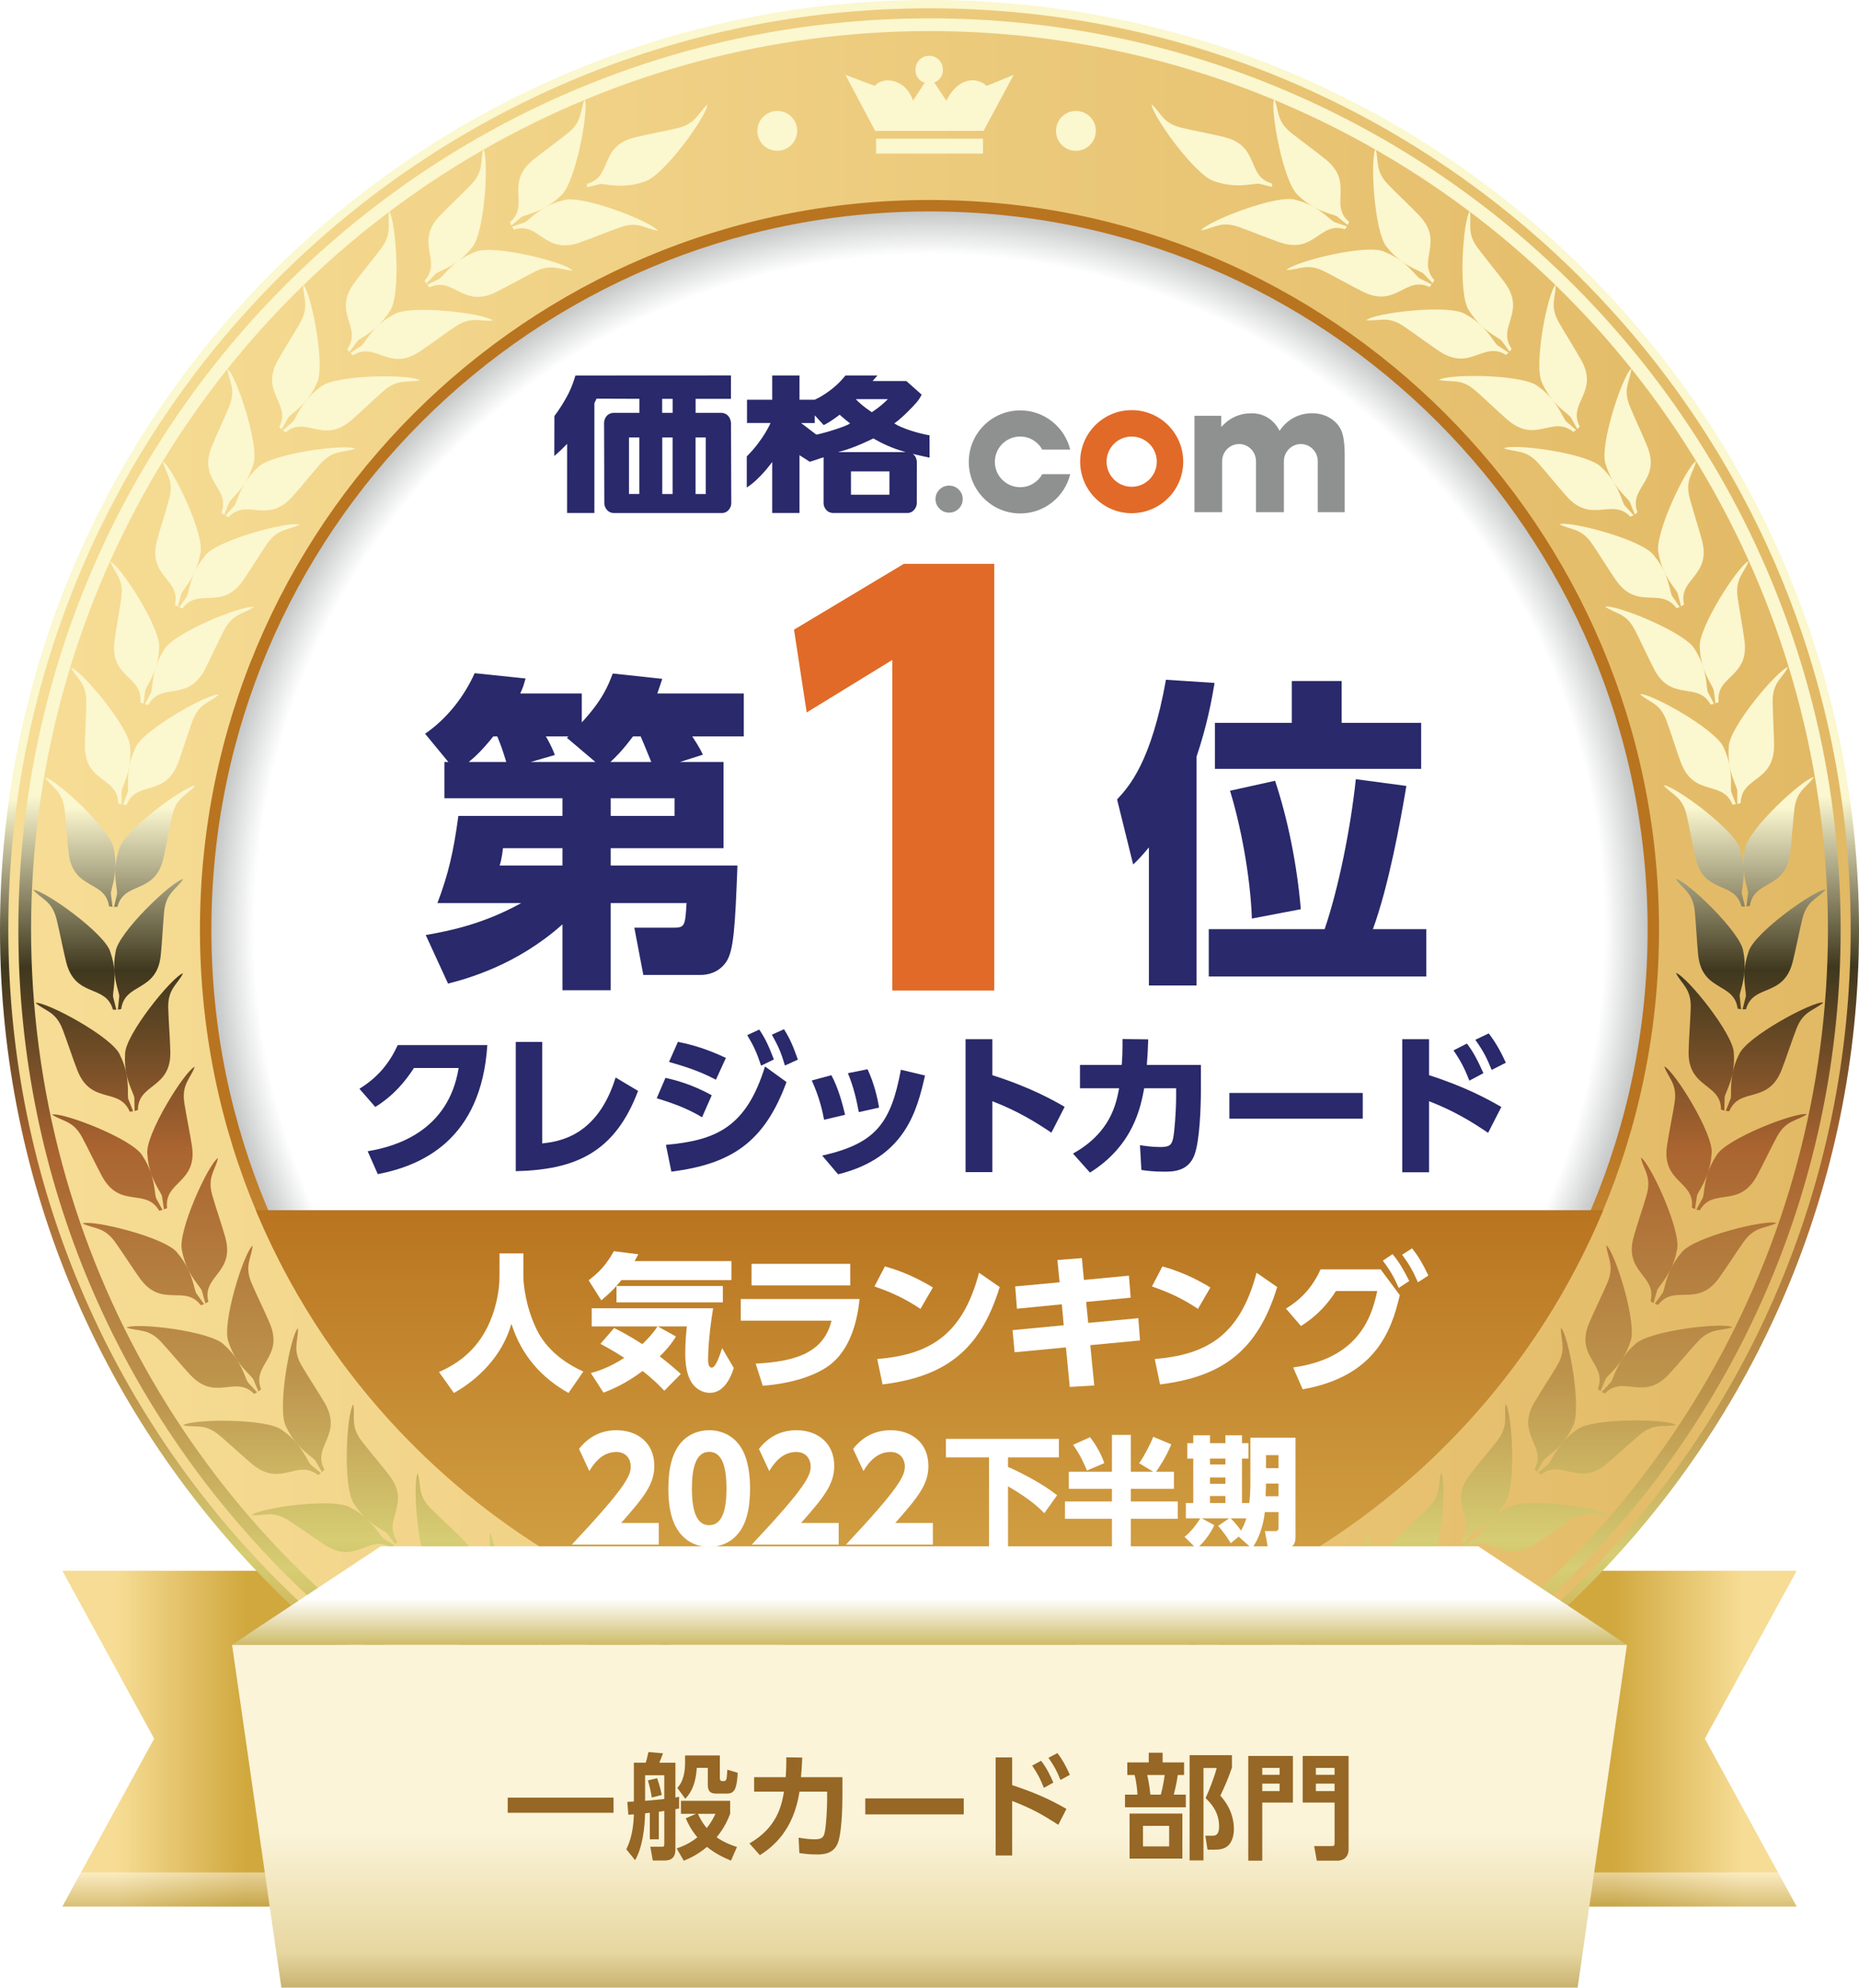
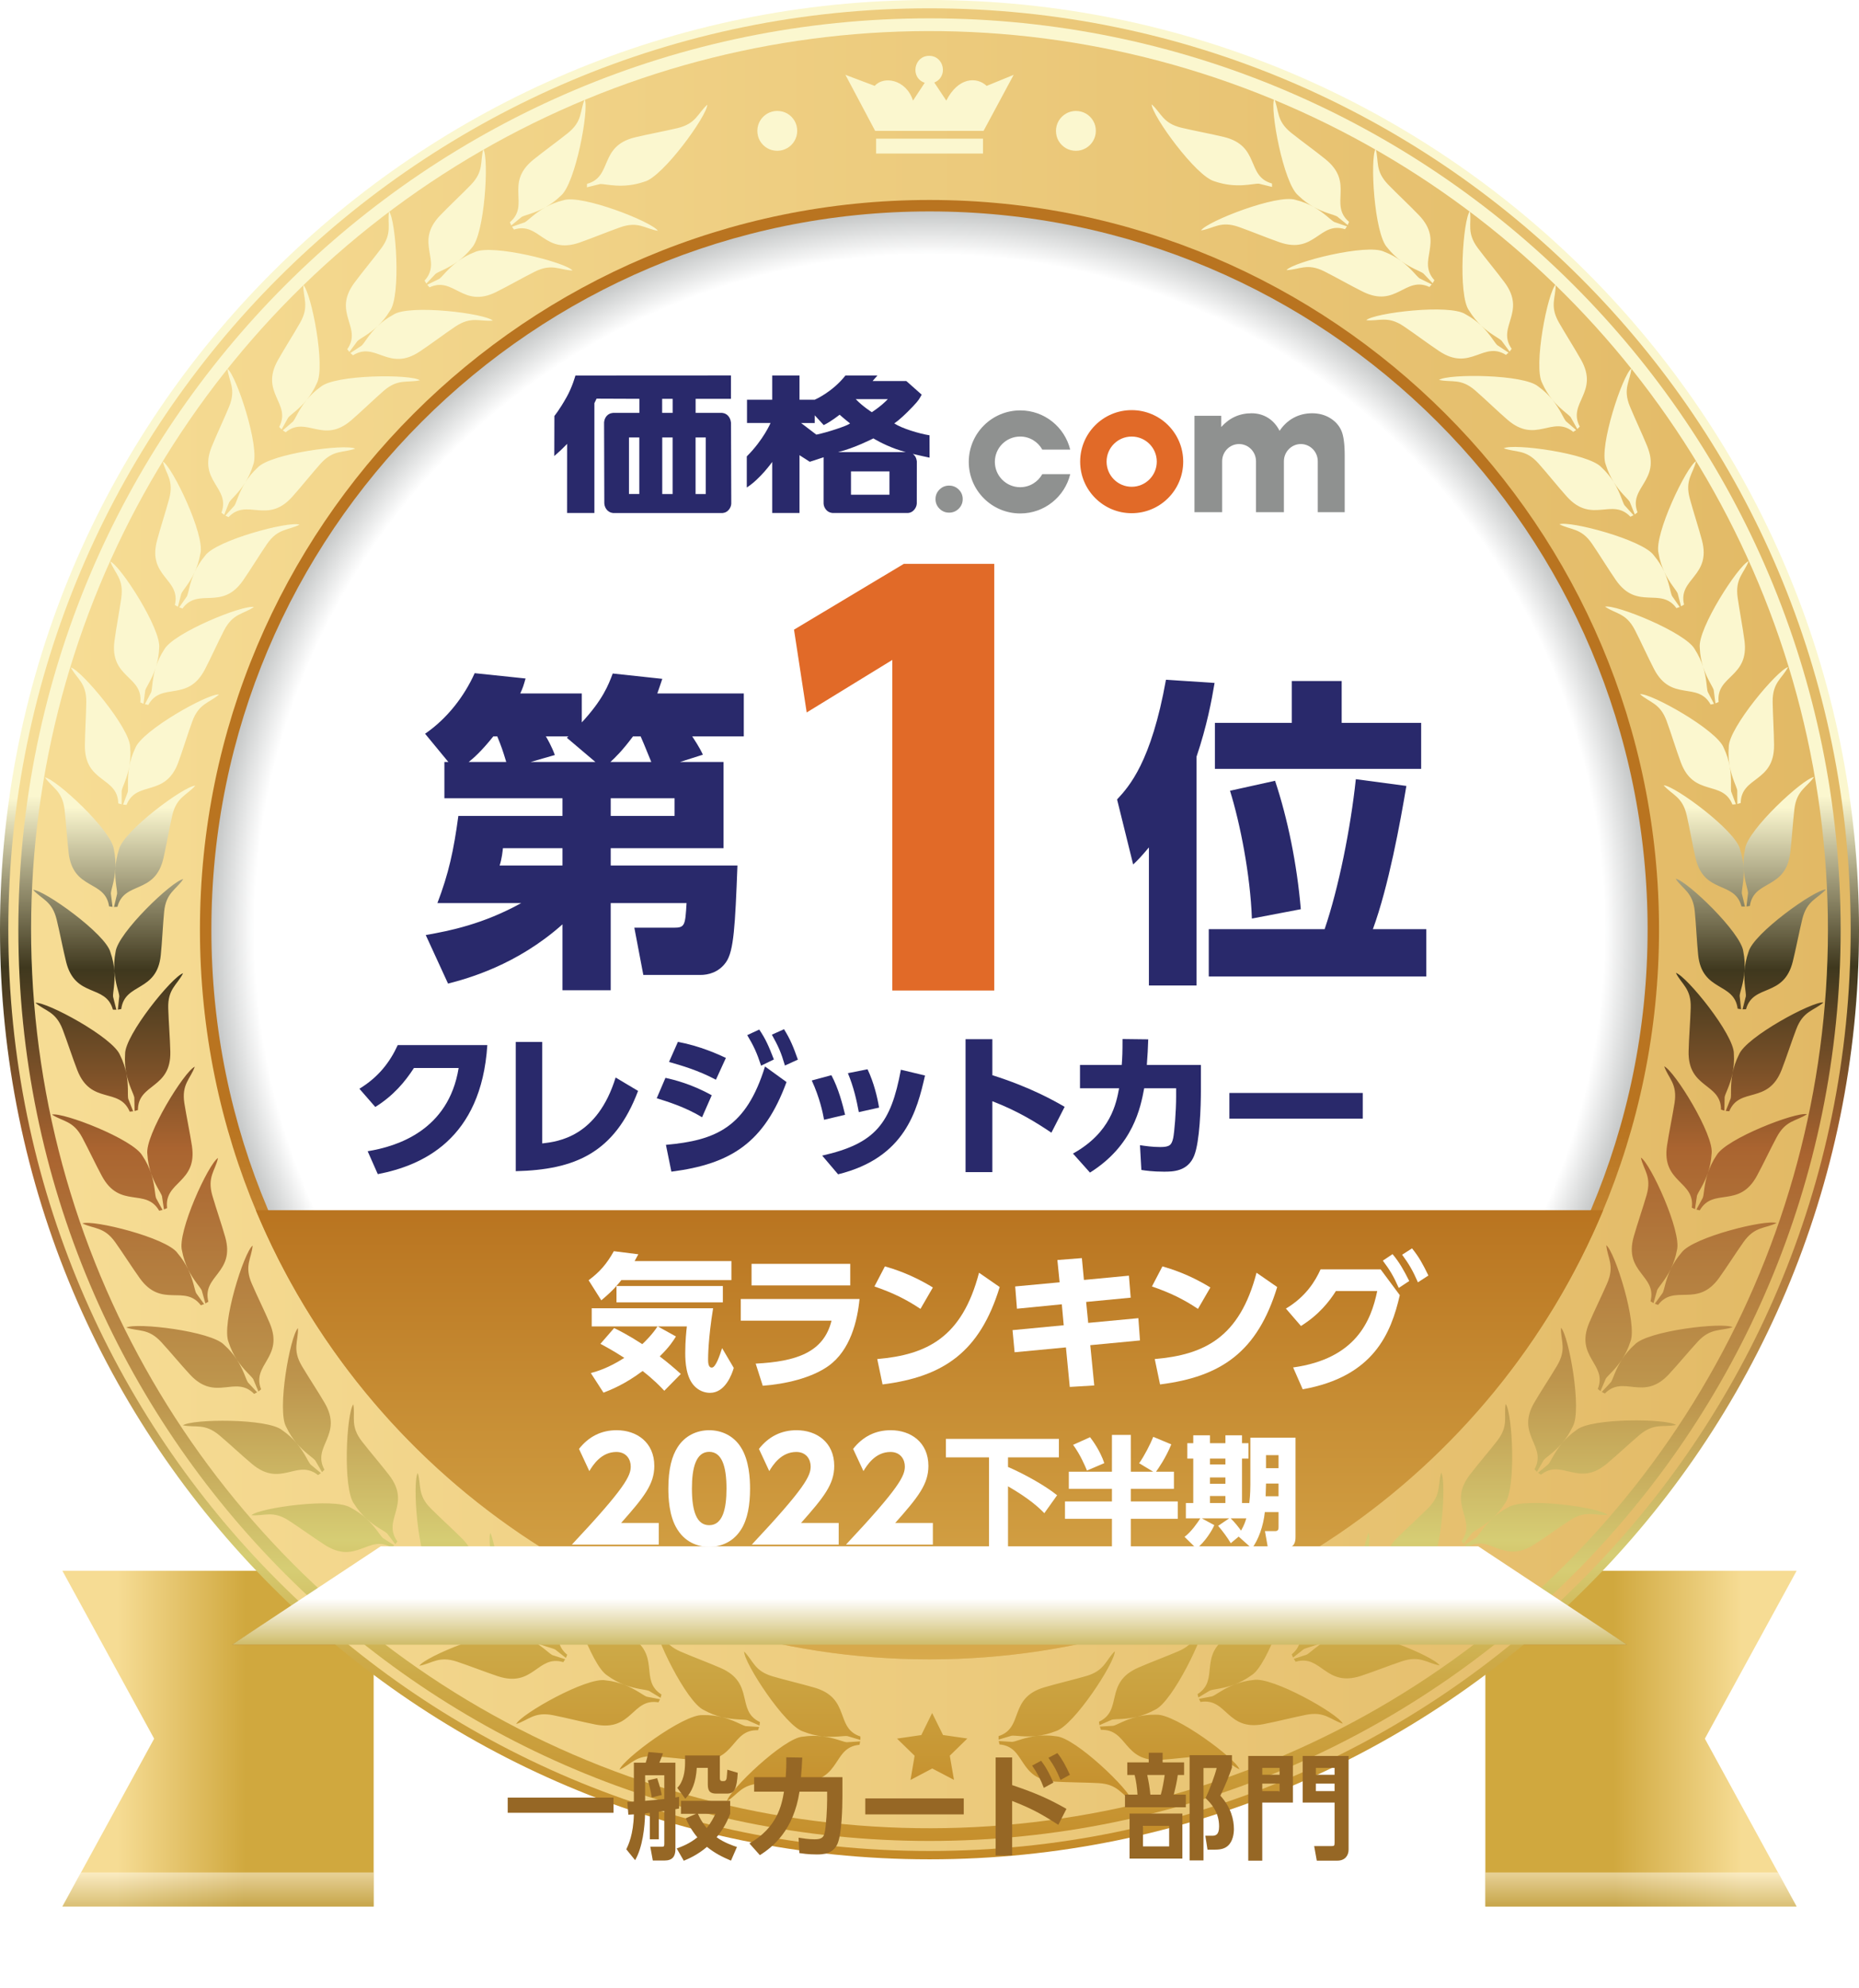
<svg xmlns="http://www.w3.org/2000/svg" xmlns:xlink="http://www.w3.org/1999/xlink" width="154.205" height="164.848" viewBox="0 0 154.205 164.848">
  <defs>
    <style>.cls-1{fill:#b97420;}.cls-1,.cls-2,.cls-3,.cls-4,.cls-5,.cls-6,.cls-7,.cls-8,.cls-9,.cls-10,.cls-11,.cls-12,.cls-13,.cls-14,.cls-15{fill-rule:evenodd;}.cls-16{fill:#29296b;}.cls-17{fill:#fff;}.cls-2{fill:url(#_名称未設定グラデーション_9);}.cls-3{fill:url(#_名称未設定グラデーション_11);}.cls-4{fill:url(#_名称未設定グラデーション_12-2);}.cls-18{fill:#e16a28;}.cls-19{isolation:isolate;}.cls-5{fill:url(#_名称未設定グラデーション_12);}.cls-6{fill:url(#_名称未設定グラデーション_3);}.cls-7{fill:url(#_名称未設定グラデーション_125);}.cls-20{filter:url(#drop-shadow-3);}.cls-21{filter:url(#drop-shadow-1);}.cls-8{fill:url(#_名称未設定グラデーション_274);}.cls-9{fill:url(#_名称未設定グラデーション_8);}.cls-9,.cls-10,.cls-12{mix-blend-mode:multiply;}.cls-10{fill:url(#_名称未設定グラデーション_10);}.cls-10,.cls-12{opacity:.5;}.cls-22{fill:url(#_名称未設定グラデーション_108-4);}.cls-23{fill:url(#_名称未設定グラデーション_108-6);}.cls-11{fill:url(#_名称未設定グラデーション_108-3);}.cls-24{fill:url(#_名称未設定グラデーション_108-5);}.cls-12{fill:url(#_名称未設定グラデーション_10-2);}.cls-25{fill:#966725;}.cls-26{filter:url(#drop-shadow-2);}.cls-13{fill:none;}.cls-14{fill:url(#_名称未設定グラデーション_108);}.cls-27{fill:#8f9190;}.cls-15{fill:url(#_名称未設定グラデーション_108-2);}.cls-28{fill:url(#_名称未設定グラデーション_125-2);}</style>
    <linearGradient id="_名称未設定グラデーション_12" x1="5.177" y1="144.198" x2="30.995" y2="144.198" gradientUnits="userSpaceOnUse">
      <stop offset=".177" stop-color="#f6dc94" />
      <stop offset=".589" stop-color="#d0a83e" />
    </linearGradient>
    <linearGradient id="_名称未設定グラデーション_12-2" x1="149.029" y1="144.198" x2="123.211" y2="144.198" xlink:href="#_名称未設定グラデーション_12" />
    <linearGradient id="_名称未設定グラデーション_10" x1="18.086" y1="158.118" x2="18.086" y2="155.296" gradientUnits="userSpaceOnUse">
      <stop offset="0" stop-color="#bda354" />
      <stop offset="1" stop-color="#fffbf1" />
    </linearGradient>
    <linearGradient id="_名称未設定グラデーション_10-2" x1="136.12" x2="136.12" xlink:href="#_名称未設定グラデーション_10" />
    <linearGradient id="_名称未設定グラデーション_108" x1="77.102" y1="-.813" x2="77.102" y2="153.703" gradientUnits="userSpaceOnUse">
      <stop offset=".019" stop-color="#fbf7cf" />
      <stop offset=".434" stop-color="#fbf7cf" />
      <stop offset=".524" stop-color="#3f381e" />
      <stop offset=".623" stop-color="#aa6430" />
      <stop offset=".75" stop-color="#bd944c" />
      <stop offset=".84" stop-color="#d6cd74" />
      <stop offset=".896" stop-color="#cdaa48" />
      <stop offset="1" stop-color="#c48a27" />
    </linearGradient>
    <linearGradient id="_名称未設定グラデーション_125" x1=".69" y1="77.102" x2="153.515" y2="77.102" gradientUnits="userSpaceOnUse">
      <stop offset=".019" stop-color="#f6dc94" />
      <stop offset="1" stop-color="#e2b965" />
    </linearGradient>
    <linearGradient id="_名称未設定グラデーション_108-2" x1="77.102" y1="-2.46" x2="77.102" y2="155.32" xlink:href="#_名称未設定グラデーション_108" />
    <linearGradient id="_名称未設定グラデーション_125-2" x1="2.579" y1="77.102" x2="151.627" y2="77.102" gradientTransform="translate(9.387 -8.363) rotate(6.61)" xlink:href="#_名称未設定グラデーション_125" />
    <linearGradient id="_名称未設定グラデーション_274" x1="77.101" y1="92.606" x2="77.101" y2="125.626" gradientUnits="userSpaceOnUse">
      <stop offset=".019" stop-color="#b97420" />
      <stop offset="1" stop-color="#e2b965" />
    </linearGradient>
    <radialGradient id="_名称未設定グラデーション_11" cx="157.82" cy="131.503" fx="157.82" fy="131.503" r="45.437" gradientTransform="translate(-129.8 -95.299) scale(1.311)" gradientUnits="userSpaceOnUse">
      <stop offset=".94" stop-color="#fff" />
      <stop offset="1" stop-color="#c6c8c8" />
    </radialGradient>
    <linearGradient id="_名称未設定グラデーション_108-3" x1="77.102" y1="1.985" x2="77.102" y2="151.686" xlink:href="#_名称未設定グラデーション_108" />
    <linearGradient id="_名称未設定グラデーション_108-4" x1="77.106" y1="4.535" x2="77.106" y2="147.578" xlink:href="#_名称未設定グラデーション_108" />
    <linearGradient id="_名称未設定グラデーション_108-5" x1="64.476" y1="4.535" x2="64.476" y2="147.577" xlink:href="#_名称未設定グラデーション_108" />
    <linearGradient id="_名称未設定グラデーション_108-6" x1="89.248" y1="4.537" x2="89.248" y2="147.552" xlink:href="#_名称未設定グラデーション_108" />
    <linearGradient id="_名称未設定グラデーション_3" x1="77.101" y1="100.369" x2="77.101" y2="137.62" gradientUnits="userSpaceOnUse">
      <stop offset="0" stop-color="#b97420" />
      <stop offset=".501" stop-color="#c99137" />
      <stop offset="1" stop-color="#d8aa4c" />
    </linearGradient>
    <linearGradient id="_名称未設定グラデーション_9" x1="77.103" y1="164.848" x2="77.103" y2="136.405" gradientUnits="userSpaceOnUse">
      <stop offset="0" stop-color="#c8b271" />
      <stop offset=".1" stop-color="#e6d69f" />
      <stop offset=".455" stop-color="#fbf4d9" />
    </linearGradient>
    <linearGradient id="_名称未設定グラデーション_8" x1="208.868" y1="380.843" x2="208.868" y2="389.003" gradientTransform="translate(285.97 517.248) rotate(-180)" gradientUnits="userSpaceOnUse">
      <stop offset="0" stop-color="#cfbc69" />
      <stop offset=".469" stop-color="#fff" />
    </linearGradient>
    <filter id="drop-shadow-1" filterUnits="userSpaceOnUse">
      <feOffset dx="0" dy="0" />
      <feGaussianBlur result="blur" stdDeviation="1.096" />
      <feFlood flood-color="#221714" flood-opacity=".5" />
      <feComposite in2="blur" operator="in" />
      <feComposite in="SourceGraphic" />
    </filter>
    <filter id="drop-shadow-2" filterUnits="userSpaceOnUse">
      <feOffset dx="0" dy="0" />
      <feGaussianBlur result="blur-2" stdDeviation="1.844" />
      <feFlood flood-color="#221714" flood-opacity=".5" />
      <feComposite in2="blur-2" operator="in" />
      <feComposite in="SourceGraphic" />
    </filter>
    <filter id="drop-shadow-3" filterUnits="userSpaceOnUse">
      <feOffset dx="0" dy="0" />
      <feGaussianBlur result="blur-3" stdDeviation="1.261" />
      <feFlood flood-color="#221714" flood-opacity=".5" />
      <feComposite in2="blur-3" operator="in" />
      <feComposite in="SourceGraphic" />
    </filter>
  </defs>
  <g class="cls-19">
    <g id="_レイヤー_2">
      <g id="_レイヤー_1-2">
        <g>
          <polygon class="cls-5" points="30.995 158.118 5.177 158.118 12.786 144.198 5.177 130.278 30.995 130.278 30.995 158.118" />
          <polygon class="cls-4" points="123.211 158.118 149.029 158.118 141.419 144.198 149.029 130.278 123.211 130.278 123.211 158.118" />
          <polygon class="cls-10" points="6.719 155.296 5.177 158.118 30.995 158.118 30.995 155.296 6.719 155.296" />
          <polygon class="cls-12" points="123.211 158.118 149.029 158.118 147.486 155.296 123.211 155.296 123.211 158.118" />
          <polygon class="cls-1" points="36.753 125.104 19.248 136.405 36.753 136.405 36.753 125.104" />
          <polygon class="cls-1" points="117.453 125.104 134.958 136.405 117.453 136.405 117.453 125.104" />
          <path class="cls-14" d="M0,77.101c0,42.584,34.52,77.103,77.103,77.103s77.102-34.52,77.102-77.103S119.684,0,77.103,0,0,34.52,0,77.101Z" />
          <path class="cls-7" d="M153.515,77.101c0,42.202-34.211,76.413-76.412,76.413S.69,119.304,.69,77.101,34.9,.689,77.103,.689s76.412,34.21,76.412,76.412Z" />
          <path class="cls-15" d="M152.682,77.101c0,41.743-33.839,75.579-75.579,75.579S1.522,118.844,1.522,77.101,35.359,1.521,77.103,1.521s75.579,33.839,75.579,75.58Z" />
          <circle class="cls-28" cx="77.103" cy="77.102" r="74.524" transform="translate(-8.362 9.388) rotate(-6.61)" />
          <path class="cls-8" d="M137.618,77.101c0,33.424-27.094,60.519-60.515,60.519s-60.518-27.095-60.518-60.519S43.679,16.585,77.103,16.585s60.515,27.094,60.515,60.516Z" />
          <path class="cls-3" d="M136.67,77.101c0,32.899-26.67,59.569-59.568,59.569s-59.569-26.67-59.569-59.569S44.203,17.534,77.103,17.534s59.568,26.669,59.568,59.568Z" />
          <polygon class="cls-13" points="127.824 137.62 25.507 137.62 15.797 86.887 137.534 86.887 127.824 137.62" />
          <g>
            <path class="cls-11" d="M87.572,143.576c-.559,.223-1.083,.34-1.549,.392-1.027,.118-1.732,.464-2.057,.496l-1.119-.069,.062,.28c2.231,.193,1.487,2.901,4.61,3.086,1.083,.064,2.518,.064,3.591,.123,1.607,.085,1.867,.903,2.789,1.471-.181-.902-4.708-5.251-6.279-5.354-.596-.09-1.13-.084-1.596-.032-1.027,.122-1.792-.058-2.114-.016l-1.075,.32-.003-.287c2.13-.692,.793-3.161,3.792-4.045,1.038-.306,2.439-.636,3.469-.935,1.545-.446,1.615-1.302,2.382-2.061,.031,.916-3.395,6.178-4.902,6.632h0ZM100.751,15.04h0c1.826,.628,3.205,.16,3.678,.195l1.088,.267-.007-.285c-2.162-.588-.95-3.12-3.988-3.857-1.051-.255-2.465-.515-3.512-.763-1.564-.373-1.673-1.223-2.481-1.944,.018,.918,3.696,6.005,5.222,6.386h0Zm-47.3,.029h0c-1.827,.629-3.205,.162-3.678,.196l-1.088,.268,.009-.286c2.16-.588,.946-3.119,3.985-3.857,1.051-.254,2.469-.514,3.514-.762,1.562-.373,1.673-1.223,2.479-1.944-.017,.918-3.694,6.005-5.221,6.385h0Zm4.834,127.174h0c.603-.017,1.132,.056,1.589,.165-.457-.112-.962-.289-1.488-.584-1.44-.635-4.18-6.282-4.039-7.188,.671,.849,.632,1.704,2.106,2.338,.987,.43,2.335,.929,3.328,1.363,2.866,1.253,1.234,3.534,3.259,4.486l-.04,.286-1.025-.453c-.315-.078-1.096,0-2.1-.247,1.005,.244,1.66,.674,1.978,.749l1.118,.069-.095,.271c-2.237-.087-1.837,2.693-4.959,2.486-1.08-.071-2.506-.251-3.579-.325-1.604-.115-1.964,.665-2.948,1.11,.29-.87,5.323-4.622,6.896-4.525h0Zm-8.059-2.884h0c-1.551-.292-7.012,2.799-7.409,3.623,1.031-.319,1.486-1.043,3.063-.73,1.053,.209,2.448,.564,3.51,.772,3.071,.598,3.023-2.207,5.232-1.84l.128-.256-1.102-.212c-.305-.112-.901-.621-1.867-.991,.965,.371,1.75,.387,2.053,.508l.962,.579,.074-.277c-1.891-1.199,.017-3.26-2.669-4.861-.93-.556-2.205-1.22-3.13-1.768-1.383-.817-1.238-1.663-1.794-2.59-.256,.882,1.755,6.831,3.102,7.645,.487,.355,.963,.598,1.403,.765-.44-.167-.956-.306-1.555-.367h0Zm-7.636-3.873h0c.59,.136,1.084,.338,1.499,.561-.416-.223-.859-.524-1.296-.936-1.237-.977-2.48-7.133-2.116-7.973,.433,.989,.185,1.811,1.454,2.796,.848,.657,2.031,1.478,2.882,2.146,2.464,1.927,.313,3.729,2.038,5.157l-.11,.265-.881-.694c-.286-.155-1.06-.273-1.972-.761,.912,.485,1.44,1.067,1.728,1.217l1.067,.347-.16,.24c-2.146-.643-2.45,2.149-5.423,1.168-1.027-.339-2.365-.867-3.387-1.206-1.523-.51-2.067,.152-3.13,.339,.498-.769,6.307-3.148,7.805-2.665h0Zm-7.085-4.798h0c-1.427-.671-7.489,.96-8.08,1.661,1.078-.051,1.701-.642,3.149,.056,.97,.466,2.231,1.157,3.209,1.624,2.822,1.344,3.477-1.385,5.524-.478l.189-.217-1.013-.479c-.266-.186-.719-.827-1.561-1.424,.842,.6,1.596,.813,1.861,1.003l.786,.798,.141-.248c-1.532-1.636,.829-3.15-1.373-5.376-.762-.767-1.831-1.73-2.592-2.492-1.133-1.134-.784-1.918-1.092-2.954-.464,.79-.004,7.05,1.101,8.176,.381,.466,.784,.818,1.165,1.093-.382-.274-.848-.537-1.414-.742h0Zm-6.426-5.655h0c.534,.278,.962,.596,1.31,.916-.348-.32-.699-.722-1.02-1.232-.954-1.254-.626-7.522-.061-8.246,.173,1.064-.274,1.798,.711,3.067,.657,.85,1.598,1.941,2.256,2.799,1.906,2.482-.627,3.69,.687,5.504l-.171,.228-.683-.892c-.236-.223-.959-.531-1.719-1.227,.762,.697,1.13,1.391,1.372,1.61l.944,.601-.213,.191c-1.92-1.158-2.909,1.466-5.543-.22-.911-.584-2.077-1.429-2.978-2.014-1.349-.874-2.04-.365-3.118-.452,.676-.62,6.893-1.476,8.225-.632h0Zm-5.666-6.416h0c.497,.341,.882,.712,1.185,1.07-.303-.358-.603-.802-.859-1.346-.786-1.364,.327-7.542,.976-8.191,.042,1.079-.495,1.748,.321,3.134,.547,.924,1.341,2.122,1.889,3.059,1.578,2.703-1.088,3.582-.013,5.546l-.199,.203-.563-.967c-.207-.252-.885-.647-1.551-1.439,.667,.791,.946,1.524,1.158,1.771l.863,.717-.238,.162c-1.756-1.388-3.069,1.092-5.47-.915-.83-.694-1.878-1.677-2.7-2.371-1.228-1.038-1.977-.622-3.036-.841,.748-.531,7.024-.598,8.238,.407h0Zm-4.815-7.076h0c.449,.4,.786,.815,1.044,1.21,.562,.869,1.182,1.347,1.358,1.62l.436,1.034,.224-.181c-.82-2.082,1.934-2.621,.708-5.5-.424-.995-1.062-2.286-1.486-3.271-.639-1.476-.021-2.075,.073-3.15-.724,.562-2.606,6.55-1.996,8.004,.182,.574,.426,1.049,.683,1.444,.563,.869,.746,1.629,.924,1.9l.765,.821-.252,.131c-1.569-1.598-3.185,.694-5.314-1.596-.736-.792-1.653-1.901-2.38-2.691-1.088-1.182-1.884-.865-2.906-1.215,.807-.434,7.044,.289,8.119,1.44h0Zm-3.884-7.629h0c-.924-1.275-7.02-2.776-7.876-2.447,.968,.477,1.799,.26,2.729,1.571,.623,.877,1.394,2.09,2.024,2.97,1.824,2.541,3.713,.469,5.07,2.249l.268-.098-.656-.908c-.145-.292-.229-1.071-.681-2.003-.202-.423-.384-.928-.494-1.519-.422-1.517,2.197-7.222,2.987-7.687-.23,1.054-.916,1.571-.471,3.114,.3,1.031,.77,2.391,1.065,3.433,.855,3.009-1.947,3.198-1.395,5.369l-.245,.149-.303-1.082c-.137-.292-.695-.845-1.145-1.776-.204-.423-.485-.878-.879-1.333h0Zm-2.898-8.054h0c-.757-1.383-6.615-3.639-7.504-3.419,.902,.594,1.753,.485,2.51,1.901,.507,.948,1.119,2.25,1.634,3.201,1.488,2.753,3.626,.931,4.747,2.871l.279-.064-.537-.985c-.106-.307-.092-1.091-.421-2.072,.327,.982,.809,1.597,.911,1.909l.165,1.107,.262-.115c-.275-2.223,2.529-2.057,2.059-5.153-.163-1.068-.46-2.476-.627-3.539-.247-1.588,.499-2.013,.861-3.03-.843,.361-4.16,5.692-3.931,7.252,.035,.602,.151,1.122,.301,1.569-.152-.446-.371-.934-.708-1.433h0Zm-1.861-8.355h0c.271,.539,.428,1.049,.523,1.511-.092-.462-.143-.993-.101-1.595-.029-1.576,3.929-6.445,4.81-6.701-.489,.967-1.28,1.293-1.232,2.901,.031,1.073,.148,2.509,.173,3.59,.078,3.127-2.682,2.611-2.688,4.852l-.274,.083-.024-1.122c-.062-.319-.463-.992-.665-2.007,.203,1.015,.091,1.79,.157,2.11l.409,1.041-.284,.031c-.869-2.067-3.217-.527-4.348-3.445-.393-1.011-.835-2.379-1.217-3.381-.578-1.502-1.436-1.499-2.255-2.201,.911-.108,6.439,2.868,7.016,4.334h0Zm-.795-8.524h0c-.388-1.525-5.498-5.172-6.415-5.182,.723,.802,1.576,.907,1.955,2.469,.258,1.043,.524,2.458,.784,3.506,.758,3.039,3.282,1.808,3.883,3.963l.284,.007-.273-1.086c-.027-.325,.182-1.08,.108-2.112-.033-.469-.015-1.003,.101-1.595,.167-1.567,4.708-5.901,5.615-6.042-.606,.897-1.433,1.121-1.588,2.721-.103,1.068-.167,2.506-.278,3.584-.316,3.112-2.988,2.253-3.278,4.475l-.282,.048,.118-1.116c-.019-.324-.333-1.043-.407-2.075-.033-.469-.127-.995-.327-1.565h0Zm.282-8.554h0c.126,.59,.152,1.124,.126,1.592-.056,1.035,.166,1.787,.145,2.111l-.255,1.091,.284-.013c.566-2.167,3.109-.98,3.814-4.027,.245-1.054,.489-2.472,.726-3.52,.354-1.567,1.205-1.686,1.917-2.499-.916,.025-5.965,3.754-6.329,5.288-.191,.572-.274,1.1-.302,1.569-.054,1.035-.357,1.757-.372,2.082l.137,1.113-.284-.043c-.325-2.215-2.982-1.312-3.352-4.42-.127-1.075-.216-2.511-.337-3.579-.182-1.598-1.013-1.808-1.632-2.695,.908,.127,5.52,4.385,5.714,5.949h0Zm1.355-8.452h0c.003-1.576-4.037-6.381-4.922-6.619,.503,.956,1.302,1.272,1.281,2.876-.013,1.076-.106,2.513-.115,3.595-.024,3.128,2.724,2.566,2.769,4.805l.278,.078,.004-1.121c.055-.32,.446-1,.632-2.018-.188,1.018-.061,1.791-.123,2.112l-.39,1.05,.284,.024c.832-2.078,3.206-.58,4.29-3.517,.374-1.015,.794-2.391,1.162-3.4,.549-1.511,1.407-1.522,2.217-2.239-.914-.09-6.391,2.977-6.944,4.451-.26,.543-.41,1.057-.496,1.519,.083-.462,.127-.995,.074-1.596h0Zm2.405-8.215h0c-.076,1.928-1.013,3.045-1.153,3.498l-.146,1.112-.263-.114c.236-2.226-2.561-2.013-2.142-5.115,.142-1.072,.415-2.486,.563-3.551,.222-1.592-.529-2.002-.908-3.015,.847,.348,4.252,5.623,4.049,7.184h0Zm.409,.13h0c.735-1.395,6.555-3.747,7.447-3.543-.891,.61-1.743,.514-2.476,1.943-.493,.955-1.083,2.268-1.583,3.227-1.444,2.776-3.61,.991-4.698,2.948l-.28-.059,.521-.993c.145-.45,.021-1.903,1.068-3.523h0Zm3.011-7.977h0c.399-1.525-2.316-7.184-3.113-7.637,.248,1.052,.941,1.555,.521,3.106-.281,1.038-.728,2.405-1.006,3.451-.803,3.023,1.999,3.164,1.482,5.344l.248,.144,.286-1.082c.132-.299,.679-.859,1.113-1.798-.436,.938-.505,1.719-.646,2.014l-.64,.918,.27,.095c1.325-1.806,3.249,.238,5.031-2.335,.617-.891,1.366-2.117,1.972-3.003,.91-1.326,1.745-1.124,2.706-1.616-.861-.315-6.93,1.289-7.836,2.579-.386,.46-.659,.92-.858,1.347,.197-.428,.369-.932,.469-1.528h0Zm4.379-7.354h0c-.173,.576-.409,1.057-.657,1.456,.25-.398,.577-.82,1.021-1.228,1.059-1.168,7.283-1.995,8.097-1.575-1.016,.367-1.816,.062-2.885,1.262-.716,.803-1.613,1.927-2.336,2.732-2.09,2.328-3.744,.061-5.285,1.685l-.257-.127,.752-.832c.175-.275,.345-1.041,.894-1.917-.547,.879-1.163,1.365-1.332,1.644l-.418,1.039-.228-.175c.786-2.097-1.977-2.591-.8-5.488,.409-1.003,1.023-2.303,1.434-3.296,.611-1.485-.016-2.074-.128-3.147,.733,.549,2.715,6.505,2.129,7.968h0Zm5.269-6.746h0c-.244,.551-.538,.996-.835,1.363-.656,.8-.918,1.539-1.13,1.789l-.847,.73,.239,.158c1.732-1.417,3.087,1.041,5.453-1.007,.819-.707,1.851-1.709,2.66-2.416,1.21-1.057,1.967-.653,3.021-.89-.754-.519-7.032-.482-8.228,.543-.491,.35-.871,.728-1.168,1.092-.654,.802-1.323,1.207-1.528,1.46l-.547,.981-.202-.203c1.043-1.982-1.636-2.819-.103-5.546,.53-.944,1.306-2.156,1.835-3.091,.794-1.397,.247-2.057,.269-3.138,.661,.637,1.877,6.794,1.112,8.173h0Zm6.075-6.031h0c-.313,.517-.659,.922-1.001,1.246-.749,.713-1.104,1.41-1.341,1.634l-.935,.619,.215,.187c1.897-1.189,2.932,1.42,5.538-.313,.902-.599,2.051-1.464,2.943-2.063,1.335-.896,2.033-.4,3.111-.503-.685-.61-6.917-1.361-8.234-.495-.531,.286-.954,.612-1.296,.935-.746,.715-1.464,1.032-1.697,1.26l-.667,.902-.174-.226c1.282-1.835-1.271-3.002,.594-5.515,.643-.869,1.564-1.974,2.209-2.835,.963-1.286,.503-2.011,.661-3.079,.575,.715,1.008,6.977,.076,8.247h0Zm6.785-5.218h0c-.374,.471-.77,.83-1.147,1.111-.836,.611-1.275,1.259-1.538,1.45l-1.006,.495,.191,.213c2.032-.941,2.731,1.778,5.533,.385,.969-.481,2.219-1.193,3.18-1.675,1.434-.722,2.067-.143,3.147-.109-.601-.691-6.691-2.219-8.107-1.526-.561,.217-1.023,.487-1.4,.766-.834,.612-1.585,.839-1.846,1.034l-.772,.812-.146-.246c1.505-1.659-.883-3.138,1.283-5.398,.746-.782,1.8-1.761,2.547-2.533,1.118-1.155,.753-1.932,1.043-2.972,.481,.78,.122,7.049-.962,8.192h0Zm7.388-4.325h0c1.219-.998,2.361-7.171,1.984-8.006-.42,.995-.156,1.812-1.41,2.817-.838,.673-2.006,1.513-2.847,2.194-2.43,1.97-.248,3.735-1.95,5.192l.114,.262,.869-.708c.284-.161,1.057-.291,1.96-.796-.905,.502-1.422,1.092-1.708,1.247l-1.059,.366,.161,.234c2.136-.677,2.487,2.107,5.443,1.078,1.021-.356,2.351-.905,3.364-1.262,1.513-.536,2.069,.118,3.137,.288-.511-.762-6.36-3.044-7.851-2.533-.584,.144-1.076,.355-1.487,.582,.412-.229,.848-.535,1.281-.956h0Zm20.065,127.794h0c-1.572,.101-6.099,4.451-6.279,5.351,.92-.565,1.181-1.383,2.788-1.468,1.071-.058,2.513-.062,3.59-.125,3.123-.182,2.38-2.889,4.613-3.083l.058-.282-1.117,.069c-.325-.032-1.028-.376-2.057-.494-.467-.053-.987-.17-1.548-.393-1.51-.456-4.931-5.716-4.904-6.633,.768,.76,.839,1.615,2.382,2.061,1.031,.303,2.433,.631,3.47,.935,3.002,.887,1.665,3.355,3.793,4.047l-.003,.287-1.075-.319c-.322-.042-1.086,.135-2.114,.017-.467-.053-1.001-.058-1.596,.032h0Zm29.335-1.821h0c-.604-.016-1.132,.056-1.59,.168,.458-.112,.961-.292,1.489-.582,1.44-.642,4.18-6.289,4.037-7.193-.668,.848-.629,1.705-2.105,2.343-.987,.425-2.336,.925-3.326,1.36-2.869,1.252-1.234,3.533-3.262,4.488l.041,.283,1.026-.452c.315-.08,1.094,0,2.1-.246-1.006,.245-1.66,.675-1.979,.749l-1.117,.07,.094,.271c2.239-.088,1.837,2.693,4.96,2.482,1.079-.071,2.509-.249,3.581-.324,1.602-.114,1.96,.667,2.945,1.11-.289-.868-5.322-4.622-6.894-4.526h0Zm8.059-2.881h0c1.549-.295,7.014,2.796,7.41,3.624-1.033-.319-1.487-1.045-3.064-.732-1.052,.211-2.447,.566-3.508,.77-3.071,.599-3.026-2.207-5.234-1.839l-.126-.256,1.1-.211c.305-.112,.9-.622,1.867-.99-.963,.369-1.748,.388-2.051,.507l-.962,.578-.074-.276c1.888-1.199-.018-3.26,2.668-4.861,.928-.556,2.205-1.221,3.13-1.768,1.385-.819,1.239-1.663,1.795-2.588,.256,.881-1.753,6.829-3.102,7.641-.486,.355-.963,.6-1.404,.768,.441-.168,.956-.308,1.557-.367h0Zm7.634-3.872h0c-1.881,.43-2.805,1.557-3.227,1.776l-1.064,.346,.157,.239c2.146-.643,2.449,2.149,5.421,1.169,1.029-.337,2.367-.866,3.389-1.207,1.523-.51,2.065,.154,3.131,.339-.499-.768-6.309-3.148-7.807-2.662h0Zm-.202-.377h0c1.237-.978,2.48-7.133,2.118-7.973-.435,.989-.185,1.81-1.456,2.794-.85,.657-2.031,1.477-2.883,2.146-2.464,1.928-.313,3.73-2.038,5.158l.11,.266,.882-.693c.414-.228,1.865-.375,3.267-1.699h0Zm7.287-4.424h0c1.427-.671,7.487,.96,8.081,1.663-1.079-.053-1.701-.643-3.151,.053-.967,.467-2.23,1.158-3.207,1.624-2.823,1.345-3.476-1.385-5.523-.477l-.19-.217,1.015-.479c.268-.186,.717-.828,1.562-1.426-.843,.6-1.598,.813-1.859,1.004l-.791,.799-.14-.246c1.531-1.636-.829-3.154,1.373-5.376,.762-.768,1.83-1.733,2.591-2.491,1.135-1.14,.784-1.921,1.094-2.955,.466,.789,.003,7.047-1.1,8.173-.382,.467-.784,.819-1.167,1.092,.383-.274,.847-.535,1.414-.742h0Zm6.427-5.652h0c-.537,.276-.965,.595-1.312,.911-.76,.703-1.481,1.01-1.719,1.233l-.681,.89-.171-.229c1.313-1.813-1.219-3.023,.687-5.504,.657-.858,1.598-1.949,2.257-2.797,.984-1.272,.536-2.001,.712-3.067,.562,.722,.892,6.993-.062,8.245-.319,.51-.675,.913-1.021,1.229-.76,.703-1.127,1.395-1.369,1.612l-.946,.601,.214,.191c1.918-1.155,2.909,1.47,5.542-.22,.911-.584,2.077-1.428,2.978-2.013,1.349-.875,2.041-.367,3.118-.45-.675-.624-6.895-1.477-8.225-.632h0Zm5.664-6.417h0c-.497,.341-.882,.713-1.185,1.071-.667,.79-1.341,1.187-1.551,1.437l-.561,.97-.202-.205c1.076-1.965-1.591-2.845-.013-5.546,.548-.935,1.344-2.135,1.889-3.06,.818-1.384,.28-2.053,.322-3.134,.647,.648,1.763,6.827,.974,8.192-.254,.547-.555,.988-.858,1.346-.667,.79-.945,1.523-1.158,1.772l-.861,.716,.238,.163c1.754-1.391,3.069,1.092,5.468-.916,.829-.695,1.881-1.68,2.699-2.374,1.229-1.036,1.98-.617,3.038-.837-.749-.533-7.026-.598-8.24,.406h0Zm4.817-7.076c-.453,.399-.786,.817-1.047,1.209-.559,.869-1.181,1.347-1.358,1.623l-.436,1.031-.224-.181c.821-2.082-1.934-2.619-.707-5.499,.424-.995,1.062-2.284,1.488-3.272,.634-1.476,.021-2.071-.076-3.148,.724,.561,2.606,6.55,1.996,8.002-.183,.576-.424,1.052-.684,1.444-.559,.869-.744,1.631-.922,1.903l-.765,.819,.254,.132c1.566-1.599,3.183,.696,5.312-1.597,.736-.792,1.654-1.9,2.381-2.691,1.089-1.182,1.884-.865,2.905-1.214-.807-.435-7.042,.29-8.119,1.44h0Zm3.883-7.629h0c.926-1.274,7.02-2.776,7.875-2.448-.968,.478-1.798,.26-2.731,1.57-.622,.877-1.394,2.092-2.024,2.971-1.821,2.542-3.713,.467-5.068,2.25l-.268-.1,.655-.907c.145-.292,.228-1.072,.68-2.004,.203-.423,.386-.926,.494-1.519,.423-1.517-2.197-7.222-2.986-7.687,.23,1.056,.916,1.57,.47,3.115-.298,1.031-.769,2.391-1.063,3.432-.855,3.012,1.945,3.198,1.391,5.369l.248,.15,.303-1.081c.138-.294,.694-.847,1.144-1.778,.203-.423,.485-.878,.88-1.332h0Zm2.895-8.054h0c.76-1.383,6.617-3.638,7.508-3.419-.904,.593-1.753,.483-2.511,1.901-.509,.946-1.12,2.249-1.636,3.199-1.487,2.753-3.627,.933-4.747,2.871l-.279-.064,.535-.983c.11-.307,.094-1.094,.423-2.072-.326,.978-.812,1.596-.91,1.906l-.166,1.11-.26-.118c.276-2.223-2.525-2.057-2.057-5.152,.16-1.069,.457-2.476,.624-3.538,.247-1.587-.497-2.012-.858-3.03,.84,.361,4.156,5.692,3.93,7.252-.036,.6-.154,1.124-.301,1.57,.151-.446,.37-.934,.705-1.434h0Zm1.863-8.355h0c.576-1.466,6.104-4.439,7.015-4.335-.821,.702-1.677,.7-2.252,2.201-.384,1.003-.825,2.371-1.217,3.381-1.133,2.917-3.481,1.379-4.349,3.442l-.286-.027,.409-1.044c.066-.317-.045-1.093,.157-2.11,.094-.462,.143-.993,.103-1.593,.03-1.575-3.931-6.448-4.81-6.701,.484,.965,1.279,1.293,1.231,2.9-.03,1.072-.149,2.507-.174,3.589-.079,3.128,2.681,2.613,2.689,4.85l.273,.084,.026-1.122c.06-.319,.464-.99,.662-2.007,.094-.462,.252-.972,.523-1.509h0Zm.796-8.524h0c.388-1.527,5.499-5.172,6.416-5.182-.726,.8-1.575,.905-1.958,2.467-.255,1.043-.525,2.457-.784,3.506-.757,3.037-3.283,1.808-3.883,3.964l-.286,.007,.274-1.086c.027-.324-.182-1.081-.109-2.112-.072,1.031-.387,1.749-.406,2.073l.118,1.116-.284-.046c-.287-2.223-2.96-1.365-3.277-4.476-.108-1.076-.173-2.515-.278-3.584-.155-1.6-.984-1.825-1.59-2.72,.908,.141,5.449,4.475,5.615,6.043,.119,.592,.134,1.126,.101,1.594,.037-.468,.127-.995,.329-1.565h0Zm-.284-8.556h0c-.127,.592-.151,1.124-.127,1.594-.027-.47-.112-.997-.301-1.569-.361-1.533-5.412-5.262-6.329-5.289,.712,.813,1.562,.932,1.917,2.499,.238,1.049,.482,2.465,.727,3.52,.705,3.049,3.247,1.861,3.814,4.028l.286,.011-.258-1.091c-.021-.325,.202-1.076,.144-2.11,.055,1.033,.359,1.756,.372,2.082l-.133,1.112,.282-.044c.325-2.216,2.984-1.312,3.351-4.419,.129-1.075,.216-2.513,.34-3.579,.181-1.596,1.013-1.809,1.63-2.694-.906,.126-5.517,4.385-5.714,5.947h0Zm-1.355-8.451h0c-.003-1.575,4.037-6.38,4.923-6.619-.503,.958-1.3,1.272-1.282,2.879,.015,1.075,.108,2.511,.116,3.592,.023,3.129-2.727,2.568-2.768,4.807l-.278,.077-.005-1.121c-.054-.319-.444-.999-.628-2.013,.184,1.015,.06,1.788,.122,2.106l.391,1.05-.286,.025c-.832-2.079-3.207-.58-4.288-3.516-.377-1.015-.796-2.391-1.165-3.401-.549-1.511-1.408-1.523-2.215-2.239,.912-.09,6.391,2.975,6.945,4.45,.26,.544,.408,1.056,.494,1.517-.085-.462-.124-.993-.075-1.594h0Zm-2.404-8.214h0c.024,.602,.131,1.126,.274,1.574,.313,.985,.284,1.77,.386,2.078l.521,.993-.28,.059c-1.088-1.958-3.256-.171-4.698-2.948-.499-.961-1.09-2.272-1.582-3.229-.734-1.428-1.588-1.332-2.478-1.94,.892-.206,6.713,2.148,7.448,3.542,.327,.506,.539,.995,.683,1.444,.31,.987,.783,1.611,.88,1.923l.145,1.111,.263-.112c-.236-2.227,2.562-2.015,2.142-5.115-.141-1.072-.414-2.486-.564-3.55-.22-1.592,.529-2.004,.908-3.016-.847,.349-4.252,5.623-4.048,7.185h0Zm-3.421-7.847h0c.099,.594,.274,1.1,.47,1.527,.433,.94,.505,1.719,.645,2.014l.64,.92-.271,.094c-1.325-1.806-3.249,.238-5.03-2.336-.614-.889-1.366-2.116-1.972-3.003-.91-1.326-1.744-1.122-2.707-1.616,.863-.314,6.932,1.288,7.835,2.579,.387,.463,.663,.92,.859,1.347,.433,.94,.982,1.5,1.114,1.798l.286,1.084,.247-.145c-.517-2.179,2.288-2.319,1.482-5.344-.278-1.047-.726-2.413-1.005-3.451-.423-1.551,.273-2.053,.521-3.105-.798,.453-3.51,6.112-3.114,7.637h0Zm-4.379-7.354h0c.175,.577,.41,1.056,.66,1.456,.548,.877,.716,1.64,.891,1.916l.754,.831-.258,.127c-1.541-1.624-3.195,.643-5.285-1.684-.722-.805-1.62-1.928-2.336-2.731-1.067-1.202-1.868-.894-2.886-1.263,.813-.42,7.039,.408,8.098,1.575,.444,.409,.772,.829,1.022,1.229,.545,.877,1.161,1.364,1.331,1.64l.418,1.043,.225-.175c-.785-2.098,1.98-2.59,.802-5.49-.406-1.001-1.023-2.301-1.434-3.296-.611-1.486,.015-2.073,.127-3.146-.732,.548-2.714,6.505-2.13,7.969h0Zm-5.267-6.748h0c-.765-1.377,.452-7.534,1.112-8.172,.021,1.081-.525,1.742,.268,3.138,.533,.935,1.307,2.146,1.836,3.089,1.534,2.729-1.147,3.565-.104,5.546l-.203,.203-.547-.979c-.202-.254-.874-.66-1.529-1.461,.655,.8,.918,1.538,1.128,1.788l.85,.732-.238,.158c-1.734-1.418-3.089,1.04-5.454-1.007-.819-.707-1.853-1.711-2.662-2.417-1.211-1.057-1.969-.653-3.022-.889,.756-.519,7.033-.481,8.23,.543,.492,.349,.871,.726,1.167,1.092-.296-.366-.588-.812-.834-1.364h0Zm-6.076-6.029h0c-.931-1.271-.501-7.534,.076-8.248,.157,1.068-.301,1.792,.661,3.079,.643,.861,1.564,1.966,2.21,2.835,1.863,2.513-.691,3.679,.592,5.515l-.173,.226-.666-.903c-.234-.227-.949-.545-1.699-1.259,.75,.713,1.106,1.412,1.345,1.632l.933,.619-.214,.187c-1.898-1.187-2.934,1.421-5.539-.312-.9-.599-2.052-1.464-2.943-2.063-1.335-.896-2.035-.401-3.11-.503,.686-.61,6.917-1.361,8.233-.495,.533,.286,.956,.612,1.296,.935-.34-.324-.687-.729-1-1.245h0Zm-6.785-5.219h0c.377,.473,.77,.831,1.151,1.111-.381-.28-.841-.549-1.405-.765-1.415-.695-7.503,.833-8.104,1.525,1.079-.033,1.713-.614,3.147,.108,.962,.483,2.21,1.195,3.179,1.676,2.802,1.393,3.501-1.326,5.534-.386l.19-.213-1.004-.496c-.266-.189-.705-.839-1.537-1.45,.832,.614,1.582,.839,1.843,1.035l.773,.811,.147-.246c-1.503-1.659,.883-3.136-1.284-5.396-.747-.782-1.801-1.763-2.548-2.534-1.117-1.155-.752-1.932-1.043-2.973-.481,.782-.123,7.048,.962,8.192h0Zm-7.385-4.326h0c.431,.423,.868,.728,1.279,.958,.904,.503,1.422,1.092,1.709,1.246l1.057,.367-.161,.234c-2.134-.679-2.486,2.107-5.441,1.078-1.021-.357-2.353-.905-3.365-1.264-1.515-.535-2.068,.12-3.136,.288,.51-.762,6.359-3.042,7.85-2.533,.584,.144,1.075,.354,1.486,.582,.901,.503,1.677,.635,1.958,.796l.87,.707,.114-.263c-1.701-1.456,.48-3.223-1.951-5.191-.839-.681-2.008-1.523-2.847-2.193-1.252-1.006-.988-1.823-1.408-2.818-.377,.835,.765,7.009,1.985,8.005Zm-29.46,127.689l2.017,.291-1.456,1.424,.347,2.005-1.804-.943-1.801,.951,.34-2.008-1.46-1.421,2.015-.294,.898-1.828,.904,1.824Z" />
            <path class="cls-22" d="M77.073,4.63c1.245,0,1.6,1.742,.426,2.213l.996,1.5c.989-1.942,2.52-2,3.349-1.22l2.24-.916-2.497,4.647h-8.993l-2.465-4.647,2.432,.916c.712-.841,2.592-.568,3.174,1.22l.972-1.478c-1.23-.41-.907-2.235,.367-2.235h0Zm4.466,6.873v1.232h-8.865v-1.232h8.865Z" />
            <path class="cls-24" d="M66.069,10.404c.332,1.258-.784,2.375-2.043,2.043-.547-.144-1.001-.599-1.145-1.145-.331-1.258,.784-2.373,2.042-2.043,.546,.144,1.001,.599,1.146,1.145Z" />
            <path class="cls-23" d="M90.843,10.405c.329,1.259-.786,2.375-2.045,2.043-.546-.144-1.001-.599-1.146-1.145-.329-1.258,.786-2.373,2.043-2.041,.547,.143,1.002,.598,1.147,1.144Z" />
          </g>
          <g>
            <path class="cls-16" d="M67.716,36.047c.489-.103,1.044-.258,1.665-.464,.622-.207,1.001-.362,1.134-.466-.446-.345-.867-.723-.867-.723,0,0-.703,.564-1.32,.862l-.745-.812v.639h-1.133l1.265,.964Zm6.637,1.206c-1.132-.406-1.905-.895-1.905-.895,0,0-1.599,.821-2.932,1.136h5.811s.268,.003,.491,.239c.199,.194,.222,.468,.234,.532l-.004,3.46s.017,.285-.222,.561c-.247,.288-.568,.26-.568,.26h-6.172s-.333,.003-.559-.268c-.234-.282-.211-.558-.211-.558l.002-3.796-1.147,.375-.852-.548v4.793h-2.264v-4.233s-.994,1.41-2.109,2.12v-2.579c1.385-1.382,1.971-2.77,1.971-2.77h-1.953v-1.931h2.091v-2.008h2.264v2.008h1.264s1.454-.62,2.547-2.008h2.653l-.401,.458h2.798l1.274,1.13c-.178,.311-.207,.438-.738,.988-.622,.655-1.134,1.121-1.535,1.397,.622,.412,2.04,.845,2.922,.986l.005,1.854c-.623-.138-1.845-.38-2.755-.704Zm-3.764,3.777h3.193v-1.936h-3.193v1.936Zm1.727-6.843s.736-.461,1.333-1.086h-2.666c.539,.576,1.333,1.086,1.333,1.086Z" />
            <path class="cls-27" d="M78.728,40.274c.312,0,.579,.108,.799,.326,.22,.218,.331,.483,.331,.792,0,.312-.111,.576-.331,.796-.22,.22-.487,.329-.799,.329-.309,0-.577-.109-.796-.329-.22-.22-.331-.484-.331-.796,0-.309,.111-.574,.331-.792,.219-.218,.487-.326,.796-.326Z" />
            <path class="cls-18" d="M93.873,34.014c-2.359,0-4.273,1.913-4.273,4.273s1.914,4.276,4.273,4.276,4.275-1.913,4.275-4.276-1.914-4.273-4.275-4.273Zm0,6.357c-1.151,0-2.081-.932-2.081-2.084s.93-2.081,2.081-2.081,2.083,.933,2.083,2.081-.932,2.084-2.083,2.084Z" />
            <path class="cls-27" d="M111.265,35.71c-.191-.426-.499-.773-.932-1.037-.432-.265-.93-.398-1.5-.398-.549,0-1.055,.124-1.519,.371-.462,.248-.854,.61-1.171,1.084-.246-.475-.568-.836-.972-1.084-.402-.247-.852-.371-1.355-.371-.492,0-.951,.094-1.369,.282-.42,.189-.801,.474-1.144,.855v-.928h-2.221v7.994h2.295v-4.221c0-.789,.627-1.43,1.404-1.43s1.405,.641,1.405,1.43v4.221h2.314v-4.221c0-.789,.631-1.43,1.405-1.43s1.405,.641,1.405,1.43v4.221h2.234v-4.689c0-.961-.092-1.654-.28-2.08Z" />
            <path class="cls-16" d="M60.637,35.102s0-.353-.241-.617c-.226-.249-.536-.243-.536-.243h-2.158v-1.166h2.931v-1.938l-12.902,.007s-.255,.944-.728,1.785c-.63,1.118-1.016,1.566-1.016,1.566l-.009,3.324s.4-.351,.565-.508c.171-.159,.499-.501,.499-.501l-.003,5.734h2.266v-9.11s.181-.373,.181-.373l3.55,.014v1.166h-2.134s-.347-.011-.58,.257c-.214,.245-.214,.556-.214,.556l.019,6.661s-.009,.305,.212,.566c.234,.278,.568,.268,.568,.268h8.974s.342,.019,.58-.282c.219-.271,.197-.539,.197-.539l-.022-6.628Zm-7.607,5.868h-.855v-4.69h.855v4.69Zm2.763,.002h-.86v-4.69h.86v4.69Zm.003-6.73h-.87v-1.166h.87v1.166Zm2.748,6.73h-.846v-4.69h.846v4.69Z" />
            <path class="cls-27" d="M86.459,39.324c-.359,.645-1.045,1.082-1.835,1.082-1.159,0-2.1-.94-2.1-2.101s.94-2.1,2.1-2.1c.79,0,1.477,.438,1.835,1.083h2.316c-.459-1.865-2.138-3.251-4.144-3.251-2.36,0-4.271,1.912-4.271,4.273s1.911,4.274,4.271,4.274c2.01,0,3.692-1.389,4.147-3.26h-2.319Z" />
          </g>
          <g>
            <path class="cls-16" d="M60.015,63.197v7.148h-9.355v1.435h10.512c-.193,5.022-.303,7.09-.938,8.003-.607,.883-1.517,1.075-2.125,1.075h-4.745l-.745-3.919h3.282c.912,0,.94-.192,1.049-2.042h-6.291v7.232h-4.002v-5.467c-3.807,3.395-7.892,4.5-9.491,4.914l-1.85-4.028c2.043-.359,4.774-.912,7.921-2.651h-6.953c.936-2.456,1.35-4.358,1.737-7.228h8.636v-1.464h-9.795v-3.008h.331l-1.932-2.344c1.849-1.27,3.257-3.117,4.113-5.023l4.222,.441c-.167,.582-.222,.773-.442,1.242h5.105v2.401c1.738-1.876,2.206-3.091,2.567-4.056l4.112,.442c-.167,.523-.249,.717-.414,1.213h7.174v3.559h-4.277c.137,.221,.58,.856,.883,1.519l-1.905,.606h3.617Zm-18.021,0c-.302-.993-.385-1.24-.745-2.124h-.329c-.994,1.242-1.629,1.794-2.044,2.124h3.118Zm-.275,7.148c-.027,.221-.085,.883-.276,1.435h5.214v-1.435h-4.938Zm7.671-7.148l-2.374-2.013,.138-.111h-1.876c.11,.165,.499,.856,.746,1.545l-2.013,.579h5.38Zm4.635,0c-.579-1.434-.717-1.737-.883-2.124h-.634c-.911,1.215-1.434,1.711-1.875,2.124h3.392Zm1.932,4.472v-1.464h-5.297v1.464h5.297Z" />
            <path class="cls-18" d="M74.97,46.765h7.505v35.384h-8.456v-27.418l-7.103,4.357-1.052-6.867,9.106-5.456Z" />
            <path class="cls-16" d="M95.303,70.281c-.694,.826-.934,1.067-1.307,1.414l-1.334-5.392c1.013-1.095,2.829-3.096,4.056-9.929l4.032,.266c-.239,1.442-.641,3.577-1.496,6.114v18.977h-3.951v-11.45Zm14.575,6.78c1.174-3.443,2.161-8.408,2.589-12.44l4.192,.561c-.51,3.045-1.47,8.301-2.777,11.879h4.431v3.925h-18.045v-3.925h9.61Zm-2.723-20.581h4.138v3.469h6.593v3.817h-17.109v-3.817h6.379v-3.469Zm-3.31,19.7c-.131-3.605-.961-7.848-1.815-10.598l3.737-.828c1.041,3.124,1.817,6.888,2.136,10.652l-4.057,.774Z" />
          </g>
          <path class="cls-6" d="M21.223,100.369c9.118,21.874,30.702,37.251,55.88,37.251s46.76-15.377,55.878-37.251H21.223Z" />
          <g>
            <path class="cls-16" d="M30.498,95.478c2.456-.4,6.708-1.732,7.547-6.901h-3.709c-.737,1.137-1.693,2.288-3.205,3.231l-1.318-1.512c1.589-.969,2.533-2.21,3.179-3.619h7.432c-.504,7.819-5.39,9.99-9.086,10.701l-.84-1.9Z" />
            <path class="cls-16" d="M44.98,94.832c1.332-.155,4.562-.543,6.087-5.467l1.861,1.111c-1.939,5.144-5.234,6.54-10.146,6.656v-10.714h2.197v8.414Z" />
            <path class="cls-16" d="M58.237,92.661c-1.396-.853-2.934-1.318-3.761-1.577l.724-1.693c.685,.155,2.158,.504,3.838,1.447l-.801,1.822Zm-2.999,2.288c4.148-.375,6.656-1.435,8.22-6.501l1.784,1.292c-1.848,5.027-4.601,6.798-9.551,7.432l-.452-2.223Zm4.148-5.402c-1.46-.775-2.843-1.176-3.89-1.473l.737-1.667c1.861,.349,3.373,1.047,3.98,1.332l-.827,1.809Zm3.593-4.162c.542,.801,.788,1.383,1.215,2.481l-1.06,.517c-.349-1.06-.607-1.628-1.15-2.533l.995-.465Zm2.055-.026c.517,.827,.775,1.46,1.15,2.521l-1.073,.491c-.323-1.098-.543-1.589-1.085-2.559l1.008-.453Z" />
            <path class="cls-16" d="M68.357,92.868c-.104-.582-.362-1.835-1.021-3.257l1.628-.439c.595,1.111,.918,2.378,1.138,3.283l-1.745,.414Zm-.155,2.972c4.42-.995,5.699-2.662,6.526-7.121l2.003,.478c-.659,2.882-1.628,6.824-7.212,8.194l-1.318-1.551Zm3.037-3.605c-.194-1.021-.414-2.042-.905-3.231l1.628-.323c.53,1.099,.827,2.378,.957,3.179l-1.68,.375Z" />
            <path class="cls-16" d="M87.214,93.94c-1.253-.84-2.753-1.783-4.898-2.61v5.88h-2.223v-11.024h2.223v2.986c3.141,.995,5.105,2.106,5.997,2.624l-1.099,2.145Z" />
            <path class="cls-16" d="M89.005,95.672c3.141-1.745,3.593-4.174,3.825-5.415h-3.244v-1.938h3.463c.052-.659,.065-1.06,.065-2.146l2.132,.026c-.026,.84-.052,1.241-.116,2.12h4.485v2.068c0,1.409-.091,4.291-.556,5.454-.53,1.332-1.796,1.332-2.52,1.332-.917,0-1.525-.091-1.861-.142l-.116-2.055c.414,.064,1.034,.155,1.68,.155,.801,0,.943-.181,1.073-.737,.104-.491,.246-2.223,.246-3.451v-.685h-2.649c-.297,1.564-.892,4.73-4.498,6.992l-1.409-1.577Z" />
            <path class="cls-16" d="M113.041,90.645v2.132h-11.063v-2.132h11.063Z" />
-             <path class="cls-16" d="M123.438,93.953c-1.396-.943-2.805-1.81-4.898-2.624v5.894h-2.223v-11.038h2.223v2.986c2.999,.956,4.898,2.003,5.997,2.636l-1.098,2.146Zm-1.758-7.406c.504,.659,.866,1.332,1.37,2.456l-1.163,.621c-.4-1.021-.736-1.667-1.318-2.507l1.112-.569Zm1.809-.84c.621,.788,1.073,1.667,1.422,2.43l-1.176,.595c-.426-1.034-.685-1.551-1.357-2.495l1.111-.53Z" />
          </g>
-           <polygon class="cls-2" points="130.865 164.848 23.34 164.848 19.248 136.405 134.958 136.405 130.865 164.848" />
          <g>
            <path class="cls-25" d="M42.114,149.087h8.779v1.257h-8.779v-1.257Z" />
            <path class="cls-25" d="M54.646,152.543h-.743v-2.2c-.066,.01-.333,.038-.391,.048-.028,1.162-.209,2.818-.828,3.885l-.733-.904c.162-.333,.591-1.219,.629-2.895-.096,.009-.134,.009-.457,.028l-.086-1.066c.381-.019,.419-.019,.543-.028v-3.219h.98c.057-.162,.114-.333,.229-.885l1.209,.105c-.133,.361-.152,.399-.305,.78h1.333v2.885c.134-.029,.229-.038,.305-.057v.971c-.047,.009-.257,.047-.305,.057v3.323c0,.6-.257,.933-.904,.933h-.971l-.209-1.143h.924c.19,0,.238-.009,.238-.229v-2.742c-.286,.048-.324,.048-.457,.067v2.285Zm-1.133-3.19c.219-.019,.924-.076,1.59-.152v-1.971h-1.59v2.123Zm.553-.276c-.067-.448-.19-.99-.324-1.418l.771-.181c.057,.171,.257,.752,.381,1.39l-.828,.209Zm6.569,5.237c-.714-.305-1.352-.619-1.99-1.143-.809,.686-1.523,.98-1.923,1.152l-.59-1.019c.466-.171,1.066-.4,1.714-.923-.571-.695-.819-1.248-.961-1.581l.856-.371h-1.257v-1.076h4.085v1.076c-.19,.476-.485,1.181-1.124,1.942,.619,.457,1.371,.705,1.685,.81l-.495,1.133Zm-.923-8.722v1.885c0,.133,.047,.238,.181,.238h.171c.096,0,.181-.076,.21-.229,.019-.114,.047-.533,.057-.714l.867,.257c-.085,1.362-.276,1.724-.905,1.724h-.866c-.438,0-.714-.124-.714-.743v-1.39h-.914c-.076,1.2-.4,1.99-.952,2.562l-.667-.905c.505-.495,.647-1.362,.647-2.076v-.609h2.885Zm-1.819,4.837c.134,.286,.314,.686,.733,1.181,.381-.476,.562-.857,.724-1.181h-1.457Z" />
            <path class="cls-25" d="M62.166,152.886c2.304-1.324,2.675-3.161,2.866-4.294h-2.476v-1.199h2.619c.038-.591,.057-.952,.047-1.647l1.324,.019c-.029,.667-.047,.981-.105,1.628h3.438v1.542c0,1.019-.057,3.114-.391,3.942-.371,.923-1.313,.923-1.742,.923-.743,0-1.219-.085-1.438-.114l-.067-1.276c.372,.057,.838,.133,1.333,.133,.628,0,.743-.19,.829-.542,.124-.515,.209-2,.209-2.762v-.647h-2.294c-.486,3.181-2.171,4.561-3.285,5.266l-.867-.971Z" />
            <path class="cls-25" d="M79.944,149.154v1.324h-8.169v-1.324h8.169Z" />
            <path class="cls-25" d="M87.787,151.344c-1.485-.962-2.333-1.399-3.828-1.98v4.522h-1.371v-8.131h1.371v2.294c2.019,.676,3.152,1.2,4.503,1.971l-.676,1.323Zm-1.428-5.313c.457,.581,.762,1.228,1.019,1.809l-.791,.438c-.286-.743-.533-1.209-.971-1.847l.743-.4Zm1.352-.638c.409,.524,.686,1.038,1.038,1.8l-.781,.429c-.323-.791-.533-1.171-1-1.838l.743-.391Z" />
            <path class="cls-25" d="M95.288,146.164v-.8h1.152v.8h1.781v1.047h-.524c-.057,.457-.181,1.047-.333,1.628h1v1.047h-5.046v-1.047h1.038c-.028-.495-.114-1.181-.238-1.628h-.609v-1.047h1.781Zm2.79,7.979h-4.38v-3.732h4.38v3.732Zm-1.095-2.713h-2.171v1.704h2.171v-1.704Zm-.695-2.59c.143-.486,.248-1.104,.324-1.628h-1.447c.114,.552,.2,.981,.257,1.628h.867Zm2.39,5.456v-8.731h3.513v1.028c-.286,.828-.495,1.333-.961,2.333,.895,.99,1.123,2,1.123,2.771,0,.381-.085,1.019-.504,1.39-.248,.219-.581,.314-1.028,.314h-.657l-.181-1.152h.552c.267,0,.59-.038,.59-.771,0-1.257-.733-1.971-1.124-2.352,.305-.628,.752-1.809,.924-2.494h-1.095v7.665h-1.152Z" />
            <path class="cls-25" d="M103.543,145.631h3.704v3.866h-2.542v4.818h-1.162v-8.684Zm1.162,1.562h1.438v-.571h-1.438v.571Zm0,1.352h1.438v-.619h-1.438v.619Zm5.998,.952h-2.646v-3.866h3.809v7.77c0,.476-.286,.914-.934,.914h-1.704l-.219-1.209h1.438c.219,0,.257-.02,.257-.276v-3.333Zm-1.552-2.304h1.552v-.571h-1.552v.571Zm0,1.352h1.552v-.619h-1.552v.619Z" />
          </g>
          <polygon class="cls-9" points="31.582 128.245 122.623 128.245 134.958 136.405 19.248 136.405 31.582 128.245" />
          <g class="cls-21">
-             <path class="cls-17" d="M41.433,103.951h1.982v1.897c0,.624,.172,2.521,1.126,4.466,1.053,2.117,3.096,3.084,3.843,3.439l-1.224,1.774c-2.179-1.211-3.916-3.096-4.736-5.739-.771,2.704-2.802,4.638-4.772,5.739l-1.236-1.738c1.836-.808,3.146-1.982,4.015-3.72,.624-1.26,1.003-2.827,1.003-4.222v-1.897Z" />
            <path class="cls-17" d="M51.542,106.166c-.674,.857-1.261,1.334-1.665,1.677l-1.052-1.665c.918-.685,1.493-1.334,2.093-2.411l2.031,.257c-.099,.184-.172,.318-.307,.563h8.028v1.579h-9.129Zm-.6,3.977c.379,.184,1.125,.551,2.337,1.334,.184-.171,.82-.783,1.261-1.468h-5.458v-1.505h10.071c-.416,2.533-.416,4.1-.416,4.222,0,.232,0,.697,.306,.697,.331,0,.661-1.016,.856-1.615l.967,1.64c-.158,.539-.709,2.068-1.97,2.068-.514,0-.954-.22-1.272-.539-.71-.71-.783-1.995-.783-2.766,0-1.003,.098-1.909,.135-2.203h-2.411l1.505,.832c-.195,.318-.526,.856-1.346,1.652,.66,.502,1.175,.942,1.75,1.457l-1.371,1.395c-.293-.318-.881-.93-1.799-1.64-1.48,1.113-2.655,1.566-3.243,1.799l-1.052-1.628c.501-.134,1.468-.416,2.777-1.26-.967-.624-1.591-.955-1.982-1.163l1.139-1.31Zm9.019-3.487v1.358h-8.823v-1.358h8.823Z" />
            <path class="cls-17" d="M71.299,107.733c-.172,1.799-.759,4.259-2.583,5.556-1.443,1.028-3.646,1.505-5.445,1.64l-.587-1.836c3.341-.171,5.641-.917,6.29-3.561h-7.526v-1.799h9.852Zm-.771-2.913v1.787h-8.187v-1.787h8.187Z" />
            <path class="cls-17" d="M76.353,108.553c-1.235-.82-2.301-1.334-3.818-1.86l.869-1.665c.673,.196,2.19,.649,3.978,1.75l-1.028,1.774Zm-3.585,4.161c4.111-.355,7.036-1.774,8.443-7.159l1.714,1.187c-1.641,5.373-4.639,7.44-9.717,8.077l-.44-2.104Z" />
            <path class="cls-17" d="M93.645,105.799l.147,1.824-3.696,.354,.172,1.738,4.16-.392,.135,1.848-4.124,.392,.33,3.341-2.031,.122-.318-3.279-4.258,.404-.172-1.836,4.246-.404-.158-1.738-3.721,.367-.146-1.848,3.684-.343-.184-1.848,2.031-.159,.171,1.811,3.732-.355Z" />
            <path class="cls-17" d="M99.372,108.553c-1.235-.82-2.301-1.334-3.818-1.86l.869-1.665c.673,.196,2.19,.649,3.978,1.75l-1.028,1.774Zm-3.585,4.161c4.111-.355,7.036-1.774,8.443-7.159l1.714,1.187c-1.641,5.373-4.639,7.44-9.717,8.077l-.44-2.104Z" />
            <path class="cls-17" d="M107.266,113.411c5.188-.722,6.461-3.843,6.976-6.339h-3.427c-.539,.856-1.407,1.97-2.9,2.9l-1.248-1.444c1.664-.991,2.447-2.301,2.876-3.255h4.98l1.591,2.142c-.722,3.133-2.142,6.755-8.053,7.807l-.795-1.811Zm8.248-9.398c.587,.71,.918,1.31,1.383,2.228l-.869,.575c-.428-.966-.734-1.48-1.321-2.264l.808-.539Zm1.615-.477c.575,.709,.881,1.272,1.358,2.251l-.869,.563c-.428-.967-.71-1.468-1.31-2.289l.82-.526Z" />
          </g>
          <g class="cls-26">
            <path class="cls-17" d="M54.645,126.307v1.793h-7.206c4.441-4.73,4.881-5.702,4.881-6.477,0-.567-.347-1.203-1.191-1.203-1.272,0-1.955,1.11-2.244,1.585l-.856-1.839c.798-1.018,1.839-1.55,3.123-1.55,1.654,0,3.123,.995,3.123,2.961,0,1.515-.844,2.58-2.752,4.73h3.123Z" />
            <path class="cls-17" d="M56.192,126.851c-.717-1.11-.752-2.718-.752-3.4,0-1.643,.301-2.707,.775-3.436,.601-.948,1.596-1.399,2.614-1.399,1.006,0,2.012,.439,2.625,1.411,.694,1.087,.763,2.614,.763,3.424,0,1.353-.196,2.544-.751,3.412-.775,1.215-1.943,1.423-2.637,1.423-.706,0-1.862-.208-2.637-1.434Zm4.071-3.4c0-1.885-.405-3.042-1.434-3.042-1.099,0-1.434,1.33-1.434,3.042,0,1.885,.393,3.042,1.434,3.042,1.099,0,1.434-1.307,1.434-3.042Z" />
-             <path class="cls-17" d="M69.57,126.307v1.793h-7.206c4.441-4.73,4.881-5.702,4.881-6.477,0-.567-.347-1.203-1.191-1.203-1.272,0-1.955,1.11-2.244,1.585l-.856-1.839c.798-1.018,1.839-1.55,3.123-1.55,1.654,0,3.123,.995,3.123,2.961,0,1.515-.844,2.58-2.752,4.73h3.123Z" />
+             <path class="cls-17" d="M69.57,126.307v1.793h-7.206c4.441-4.73,4.881-5.702,4.881-6.477,0-.567-.347-1.203-1.191-1.203-1.272,0-1.955,1.11-2.244,1.585l-.856-1.839c.798-1.018,1.839-1.55,3.123-1.55,1.654,0,3.123,.995,3.123,2.961,0,1.515-.844,2.58-2.752,4.73h3.123" />
            <path class="cls-17" d="M77.382,126.307v1.793h-7.206c4.441-4.73,4.881-5.702,4.881-6.477,0-.567-.347-1.203-1.191-1.203-1.272,0-1.955,1.11-2.244,1.585l-.856-1.839c.798-1.018,1.839-1.55,3.123-1.55,1.654,0,3.123,.995,3.123,2.961,0,1.515-.844,2.58-2.752,4.73h3.123Z" />
          </g>
          <g class="cls-20">
            <path class="cls-17" d="M78.461,119.334h9.375v1.536h-4.221v.793c1.189,.505,3.071,1.526,4.072,2.348l-1.06,1.486c-.426-.436-1.189-1.169-3.012-2.23v5.153h-1.576v-7.551h-3.577v-1.536Z" />
            <path class="cls-17" d="M95.664,122.059l-1.17-.704c.426-.605,.922-1.566,1.17-2.19l1.496,.624c-.466,1.14-1.09,2.021-1.268,2.269h1.486v1.417h-3.577v1.05h3.895v1.437h-3.895v2.457h-1.565v-2.457h-3.895v-1.437h3.895v-1.05h-3.577v-1.417h3.577v-3.052h1.565v3.052h1.863Zm-5.242-2.864c.238,.317,.823,1.1,1.18,2.15l-1.437,.614c-.169-.396-.536-1.288-1.15-2.13l1.407-.634Z" />
            <path class="cls-17" d="M102.747,127.44l-.654,.545c-.248-.426-.704-1.05-1.05-1.437l.921-.624h-2.279l1.041,.565c-.158,.406-.792,1.427-1.477,1.942l-.99-.971c.574-.426,1.1-1.209,1.308-1.536h-1.199v-1.268h.614v-3.686h-.495v-1.278h.495v-.654h1.388v.654h1.278v-.654h1.377v.654h.536v1.278h-.536v3.686h.605c.089-.703,.089-1.397,.089-1.546v-3.875h3.746v8.245c0,.862-.505,.902-.951,.902h-1.338l-.248-1.398h.842c.287,0,.287-.188,.287-.357v-1.219h-1.139c-.118,1.15-.535,2.309-1.07,3.013l-1.1-.981Zm-2.378-6.471v.486h1.278v-.486h-1.278Zm0,1.566v.525h1.278v-.525h-1.278Zm0,1.536v.584h1.278v-.584h-1.278Zm1.714,1.853c.317,.297,.713,.803,.862,1.021,.277-.486,.367-.793,.436-1.021h-1.298Zm2.933-2.883l-.031,1.05h1.07v-1.05h-1.04Zm0-2.358v1.08h1.04v-1.08h-1.04Z" />
          </g>
        </g>
      </g>
    </g>
  </g>
</svg>